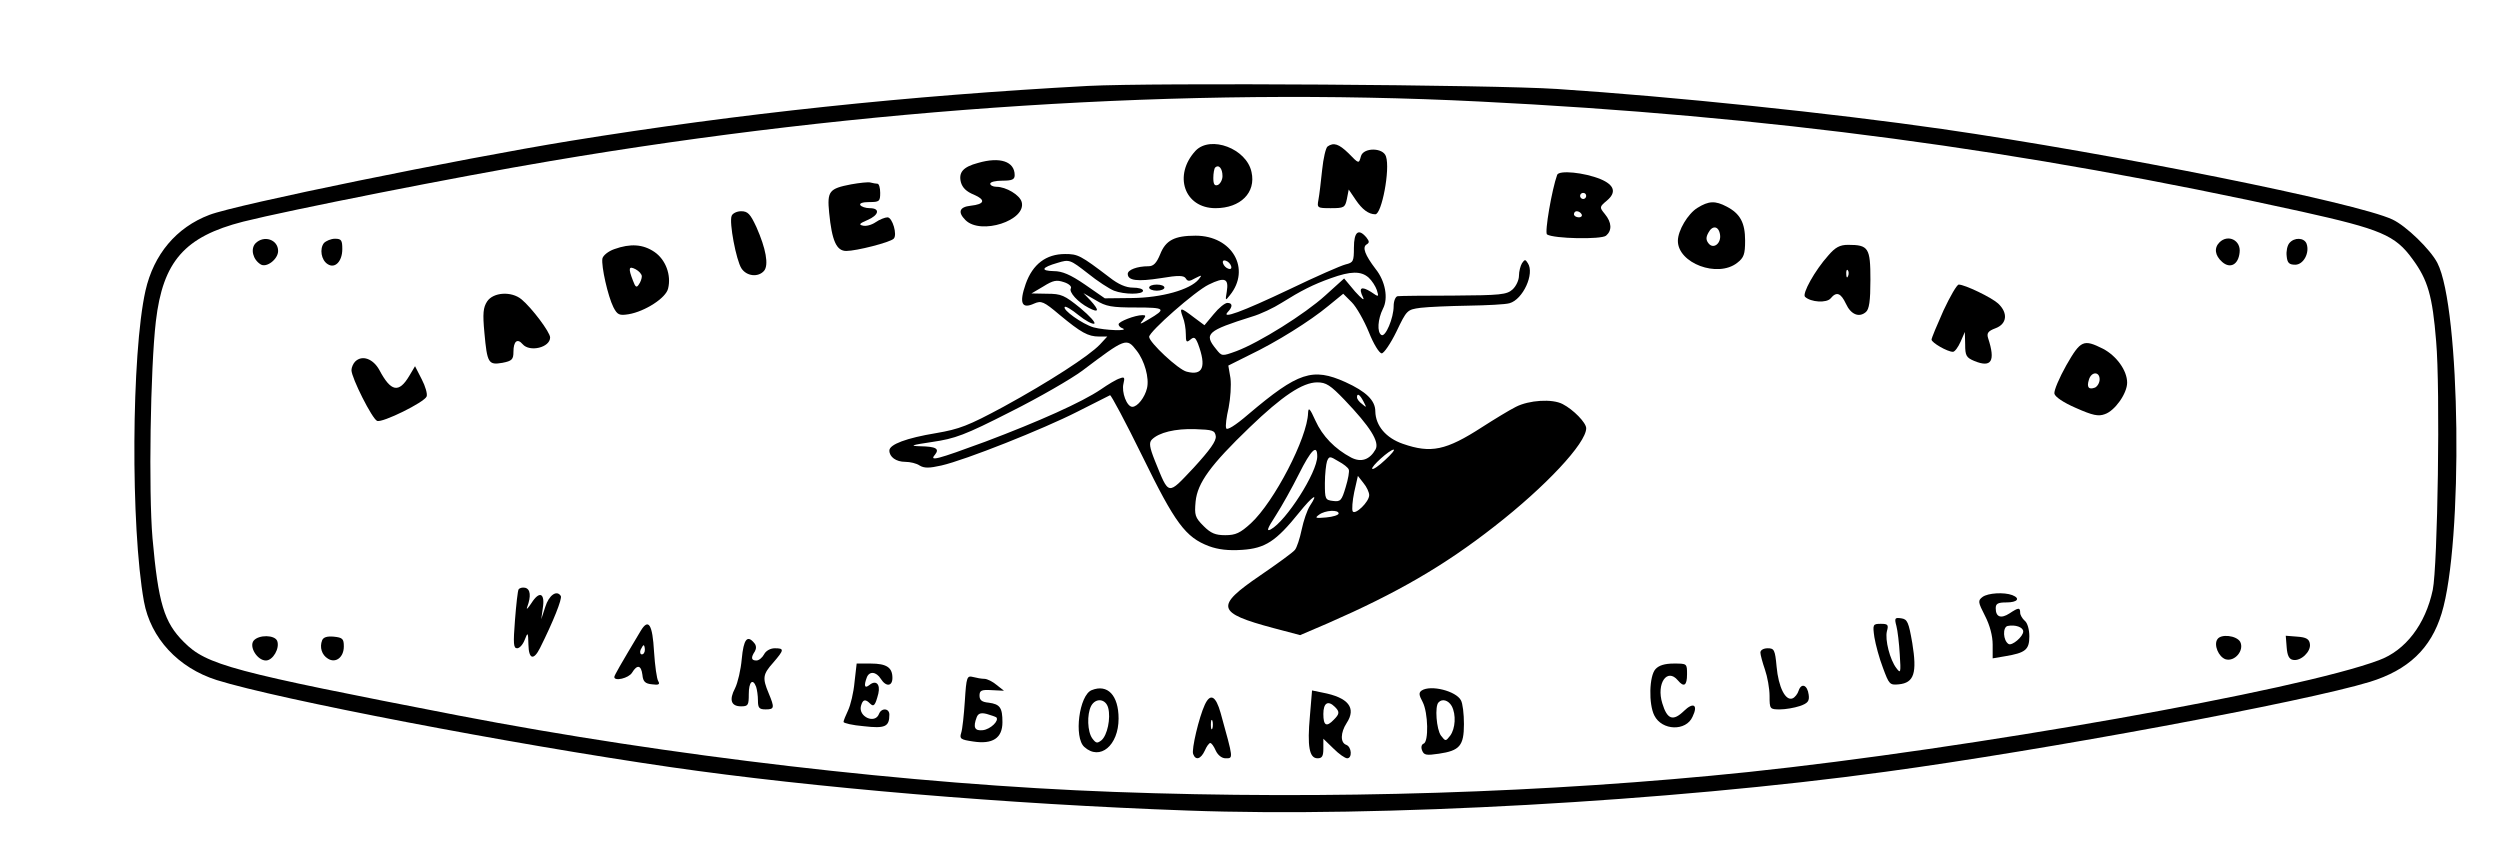
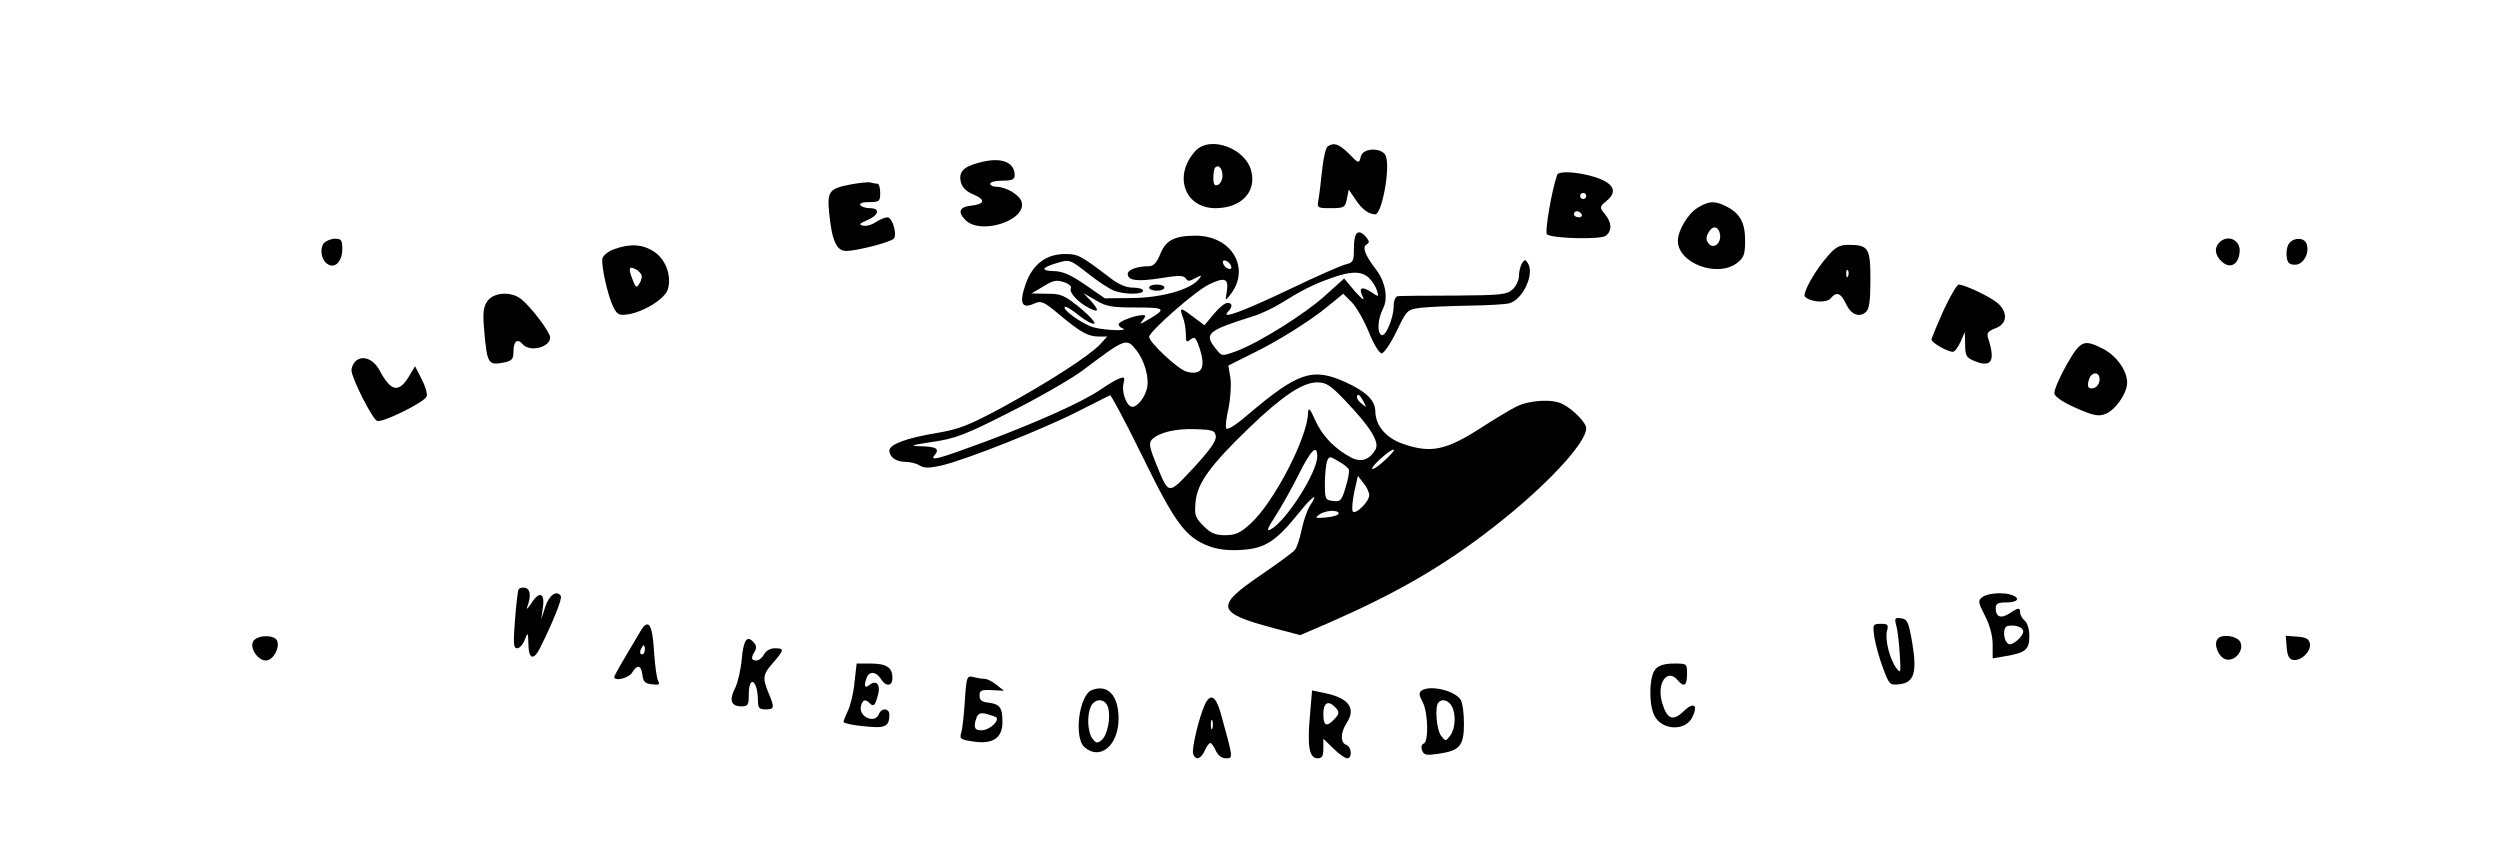
<svg xmlns="http://www.w3.org/2000/svg" version="1.0" width="613pt" height="210pt" viewBox="0 0 818 280" preserveAspectRatio="xMidYMid meet">
  <g transform="translate(0,280) scale(0.1,-0.1)" fill="#000000" stroke="none">
-     <path d="M3560 2520 c-590 -32 -1140 -90 -1695 -180 -362 -59 -1092 -208 -1180 -242 -108 -41 -182 -129 -209 -248 -46 -205 -49 -773 -5 -1017 22 -120 112 -217 238 -257 201 -63 961 -209 1486 -285 463 -67 1100 -121 1692 -142 624 -23 1574 30 2283 127 523 71 1371 229 1584 294 126 39 200 109 235 224 71 231 62 1000 -14 1147 -23 44 -102 121 -147 142 -117 55 -912 215 -1473 296 -361 52 -880 106 -1260 131 -210 14 -1324 21 -1535 10z m1280 -51 c946 -47 1770 -157 2690 -360 260 -58 307 -77 364 -156 50 -68 65 -120 77 -268 14 -157 5 -736 -11 -814 -24 -113 -89 -198 -176 -230 -263 -99 -1342 -290 -2064 -366 -653 -68 -1371 -91 -2075 -65 -659 24 -1460 118 -2145 250 -743 144 -824 165 -899 241 -64 64 -83 126 -102 339 -13 152 -7 556 11 710 23 196 94 277 286 326 147 37 701 147 1004 198 1029 175 2083 243 3040 195z" />
    <path d="M3912 2308 c-74 -80 -37 -188 65 -188 82 0 133 51 118 118 -16 77 -134 121 -183 70z m88 -83 c0 -12 -7 -25 -15 -29 -11 -4 -15 2 -15 23 0 15 3 31 6 34 12 11 24 -3 24 -28z" />
    <path d="M4344 2322 c-6 -4 -14 -38 -18 -77 -4 -38 -9 -82 -12 -97 -5 -27 -4 -28 40 -28 44 0 47 2 53 30 l6 31 23 -34 c21 -31 42 -47 64 -47 21 0 49 147 35 189 -9 30 -74 30 -82 1 -7 -25 -6 -26 -41 10 -31 30 -48 36 -68 22z" />
    <path d="M3200 2268 c-49 -13 -64 -31 -56 -63 5 -18 18 -31 43 -41 39 -17 35 -31 -11 -36 -37 -4 -43 -21 -17 -47 50 -50 200 -1 184 59 -6 23 -51 50 -83 50 -11 0 -20 5 -20 10 0 6 18 10 40 10 32 0 40 4 40 18 0 45 -48 61 -120 40z" />
    <path d="M5095 2229 c-17 -47 -42 -190 -33 -195 22 -14 177 -17 193 -4 20 17 19 43 -4 71 -18 22 -18 23 7 44 32 27 24 51 -21 70 -54 22 -136 30 -142 14z m95 -69 c0 -5 -4 -10 -10 -10 -5 0 -10 5 -10 10 0 6 5 10 10 10 6 0 10 -4 10 -10z m-15 -60 c3 -5 -1 -10 -9 -10 -9 0 -16 5 -16 10 0 6 4 10 9 10 6 0 13 -4 16 -10z" />
    <path d="M2785 2198 c-72 -14 -79 -22 -72 -93 9 -92 24 -125 56 -125 33 0 143 28 155 40 13 12 -4 70 -20 70 -8 0 -26 -7 -39 -16 -13 -9 -32 -14 -42 -11 -14 3 -11 7 15 18 38 16 43 39 8 39 -14 0 -28 5 -31 10 -4 6 8 10 29 10 33 0 36 2 36 30 0 17 -4 30 -9 30 -5 0 -15 2 -23 4 -7 2 -35 -1 -63 -6z" />
    <path d="M5554 2121 c-31 -19 -64 -74 -64 -108 0 -73 130 -122 194 -72 22 17 26 28 26 73 0 58 -16 88 -60 111 -38 20 -59 19 -96 -4z m74 -88 c4 -28 -21 -48 -37 -29 -9 11 -10 20 -1 36 13 25 34 22 38 -7z" />
-     <path d="M2394 2095 c-9 -21 15 -146 32 -172 17 -26 55 -30 74 -8 16 19 6 73 -25 143 -20 43 -28 52 -50 52 -14 0 -28 -7 -31 -15z" />
    <path d="M4430 1991 c0 -45 -2 -49 -27 -55 -16 -4 -98 -40 -183 -81 -158 -75 -227 -100 -202 -74 16 17 15 29 -2 29 -8 0 -28 -16 -45 -37 l-30 -36 -35 26 c-43 33 -48 34 -36 1 6 -14 10 -39 10 -56 0 -26 2 -29 15 -18 12 10 16 8 25 -14 28 -75 16 -105 -37 -91 -27 6 -123 96 -123 114 0 17 151 150 195 171 53 26 66 20 59 -23 -5 -30 -5 -31 10 -12 70 86 8 195 -112 195 -69 0 -98 -15 -116 -61 -12 -29 -22 -39 -38 -39 -38 0 -68 -12 -68 -25 0 -22 31 -26 108 -14 59 10 76 9 82 -1 6 -10 12 -10 31 1 22 11 23 11 11 -4 -28 -34 -122 -60 -217 -61 l-90 -1 -65 45 c-48 33 -75 44 -102 44 -45 1 -40 12 12 27 39 12 41 11 99 -34 32 -26 71 -51 86 -57 34 -13 95 -13 95 0 0 6 -15 10 -33 10 -23 0 -48 11 -76 33 -96 73 -104 77 -146 77 -62 0 -106 -33 -129 -98 -22 -63 -13 -83 28 -64 23 10 31 7 83 -37 70 -58 93 -71 129 -71 l27 0 -24 -26 c-35 -37 -166 -122 -316 -204 -115 -62 -144 -73 -220 -86 -97 -16 -153 -37 -153 -57 0 -21 22 -37 52 -37 16 0 37 -5 47 -12 15 -9 31 -9 71 0 79 18 333 119 445 176 55 28 103 52 107 54 3 2 51 -88 106 -200 107 -219 141 -265 218 -294 30 -11 63 -15 108 -12 76 5 111 28 186 121 45 56 67 70 36 23 -9 -14 -21 -49 -27 -78 -6 -29 -16 -59 -22 -66 -6 -8 -57 -45 -114 -84 -148 -101 -143 -122 44 -172 l87 -23 91 39 c224 98 379 187 545 317 167 130 300 272 300 321 0 18 -42 61 -77 79 -34 18 -110 13 -153 -9 -22 -11 -71 -41 -110 -66 -119 -77 -168 -87 -260 -55 -55 19 -89 59 -90 106 0 36 -30 65 -98 96 -107 48 -154 33 -317 -105 -44 -38 -71 -54 -73 -46 -3 7 1 37 8 67 6 31 9 74 6 97 l-7 41 68 34 c90 43 200 112 259 161 l49 40 28 -28 c15 -15 40 -59 56 -98 15 -38 34 -69 42 -69 7 0 29 32 48 71 34 71 35 72 79 78 25 3 95 6 156 7 61 1 122 4 135 8 44 12 83 97 60 131 -8 13 -10 13 -19 0 -5 -8 -10 -27 -10 -41 0 -14 -9 -34 -21 -45 -19 -17 -39 -19 -193 -20 -94 0 -177 -1 -183 -2 -7 -1 -13 -16 -13 -32 0 -40 -27 -103 -40 -95 -15 9 -12 52 5 86 18 34 8 90 -24 130 -35 46 -44 71 -30 80 10 6 10 10 0 23 -26 31 -41 19 -41 -33z m-402 -60 c3 -8 -1 -12 -9 -9 -7 2 -15 10 -17 17 -3 8 1 12 9 9 7 -2 15 -10 17 -17z m450 -38 c11 -10 23 -29 27 -41 7 -23 7 -24 -19 -6 -32 20 -42 14 -26 -18 6 -13 -5 -4 -26 19 l-36 43 -62 -56 c-66 -60 -216 -154 -291 -182 -47 -17 -47 -17 -66 7 -41 50 -29 60 117 106 28 8 72 29 97 45 64 40 103 60 162 81 64 23 98 24 123 2z m-974 -35 c-8 -12 23 -46 58 -64 34 -18 36 -9 6 24 l-23 24 40 -23 c34 -21 53 -24 132 -24 96 0 101 -4 41 -39 -28 -17 -31 -17 -19 -3 11 15 11 17 -1 17 -24 0 -78 -21 -78 -30 0 -5 6 -11 13 -13 24 -10 -58 -7 -95 3 -37 11 -103 58 -94 67 3 3 23 -9 45 -27 22 -18 45 -30 51 -28 7 2 -14 25 -45 51 -52 42 -62 47 -109 47 l-51 1 39 23 c32 20 43 22 67 14 16 -5 26 -14 23 -20z m215 -204 c26 -33 42 -90 34 -123 -7 -30 -31 -61 -48 -61 -18 0 -36 48 -29 76 5 20 3 23 -12 17 -11 -3 -39 -20 -62 -36 -62 -42 -203 -105 -378 -171 -160 -59 -184 -65 -165 -43 16 20 4 27 -48 28 -37 1 -29 4 39 14 75 11 106 22 257 99 94 47 199 108 234 134 142 107 145 109 178 66z m681 -162 c83 -87 114 -136 101 -161 -19 -34 -47 -44 -80 -27 -53 28 -94 70 -117 121 -18 40 -23 45 -24 25 -2 -81 -111 -291 -187 -361 -35 -32 -50 -39 -84 -39 -32 0 -47 6 -71 30 -28 28 -30 36 -26 80 6 61 49 120 177 243 106 102 173 147 221 147 29 0 43 -9 90 -58z m61 -4 c11 -21 11 -22 -4 -9 -10 7 -17 17 -17 22 0 15 9 10 21 -13z m-483 -114 c2 -16 -19 -45 -72 -103 -87 -92 -80 -93 -127 22 -18 45 -20 60 -10 70 23 23 76 36 141 34 58 -2 65 -4 68 -23z m332 -66 c0 -53 -102 -212 -152 -239 -15 -8 -12 2 16 45 20 31 54 92 76 136 40 80 60 99 60 58z m222 -12 c-20 -19 -39 -32 -42 -29 -6 6 57 63 70 63 5 0 -7 -15 -28 -34z m-119 -31 c3 -5 -2 -32 -10 -58 -13 -44 -17 -48 -41 -45 -26 3 -27 6 -27 58 0 30 4 63 7 72 7 17 9 17 37 0 17 -9 32 -21 34 -27z m67 -84 c0 -22 -46 -66 -54 -53 -3 6 -1 34 5 63 l12 53 18 -23 c11 -13 19 -31 19 -40z m-100 -60 c0 -5 -18 -11 -41 -13 -35 -3 -38 -2 -23 9 20 15 64 17 64 4z" />
-     <path d="M836 2005 c-17 -18 -9 -53 17 -69 19 -12 57 17 57 44 0 37 -46 53 -74 25z" />
    <path d="M1060 2006 c-15 -19 -9 -56 12 -69 24 -16 48 9 48 49 0 29 -3 34 -24 34 -13 0 -29 -7 -36 -14z" />
    <path d="M7262 2008 c-18 -18 -15 -43 9 -64 26 -23 53 -9 57 31 5 40 -38 61 -66 33z" />
    <path d="M7491 2006 c-7 -8 -11 -27 -9 -43 2 -22 8 -28 28 -28 27 0 48 39 37 69 -8 20 -40 21 -56 2z" />
    <path d="M2010 1986 c-20 -7 -37 -21 -39 -31 -4 -25 18 -123 36 -159 13 -25 19 -28 50 -23 53 9 122 53 129 84 11 44 -8 95 -45 120 -37 25 -78 28 -131 9z m90 -89 c0 -7 -4 -19 -10 -27 -7 -11 -11 -9 -19 13 -16 41 -14 49 9 37 11 -6 20 -16 20 -23z" />
    <path d="M5982 1965 c-44 -49 -86 -125 -76 -135 19 -18 71 -21 84 -5 19 23 33 18 50 -18 16 -35 43 -46 65 -27 11 9 15 36 15 106 0 104 -6 114 -73 114 -27 0 -42 -8 -65 -35z m65 -67 c-3 -8 -6 -5 -6 6 -1 11 2 17 5 13 3 -3 4 -12 1 -19z" />
    <path d="M3760 1860 c0 -5 11 -10 25 -10 14 0 25 5 25 10 0 6 -11 10 -25 10 -14 0 -25 -4 -25 -10z" />
    <path d="M6359 1785 c-21 -47 -39 -90 -39 -95 0 -10 52 -40 70 -40 6 0 17 15 25 33 l14 32 1 -41 c0 -37 4 -43 30 -54 56 -23 70 -1 45 75 -5 16 0 23 24 32 38 14 42 50 9 81 -22 20 -109 62 -129 62 -6 0 -28 -38 -50 -85z" />
    <path d="M1594 1815 c-13 -20 -15 -39 -9 -103 9 -99 13 -106 59 -98 31 6 36 11 36 36 0 35 13 45 30 25 23 -27 90 -11 90 22 0 17 -60 97 -94 125 -33 27 -92 23 -112 -7z" />
    <path d="M6761 1606 c-23 -41 -41 -83 -39 -93 2 -10 29 -29 71 -47 54 -24 73 -28 94 -20 33 11 73 68 73 103 0 40 -35 88 -79 111 -64 32 -73 28 -120 -54z m109 -46 c0 -11 -7 -23 -15 -27 -21 -8 -28 1 -20 26 8 27 35 27 35 1z" />
    <path d="M1162 1618 c-6 -6 -12 -19 -12 -28 0 -25 68 -160 84 -166 17 -7 155 61 162 80 3 8 -4 33 -16 56 l-22 43 -19 -32 c-34 -57 -60 -52 -98 20 -20 36 -56 50 -79 27z" />
    <path d="M1697 873 c-3 -4 -8 -50 -12 -101 -6 -77 -5 -92 7 -92 8 0 19 12 25 28 10 26 11 25 12 -16 1 -48 17 -53 38 -11 43 86 73 161 68 170 -13 21 -39 3 -51 -36 l-13 -40 5 36 c8 50 -11 58 -37 17 -12 -18 -18 -24 -14 -13 13 35 11 59 -7 63 -9 2 -18 -1 -21 -5z" />
    <path d="M6487 848 c-16 -12 -15 -17 8 -62 16 -31 25 -66 25 -94 l0 -45 41 7 c66 11 79 21 79 65 0 22 -6 44 -15 51 -8 7 -15 19 -15 26 0 18 -5 18 -35 -2 -28 -18 -45 -12 -45 17 0 15 7 19 35 19 36 0 47 13 19 24 -27 10 -79 7 -97 -6z m133 -113 c0 -17 -37 -48 -48 -41 -18 11 -20 55 -3 59 25 5 51 -4 51 -18z" />
    <path d="M6205 753 c4 -15 9 -57 11 -93 4 -60 3 -64 -11 -45 -21 27 -38 93 -31 121 6 21 3 24 -20 24 -26 0 -27 -2 -21 -44 4 -24 16 -69 28 -100 20 -54 22 -57 52 -54 50 5 60 37 44 135 -12 69 -16 78 -36 81 -21 3 -23 1 -16 -25z" />
    <path d="M2097 738 c-67 -112 -87 -147 -87 -152 0 -15 47 -4 58 14 17 28 30 25 34 -7 2 -22 9 -29 32 -31 21 -3 26 0 20 10 -5 7 -11 51 -14 97 -5 89 -18 110 -43 69z m13 -63 c0 -8 -4 -15 -10 -15 -5 0 -7 7 -4 15 4 8 8 15 10 15 2 0 4 -7 4 -15z" />
    <path d="M830 705 c-16 -20 12 -65 40 -65 23 0 46 40 37 64 -8 20 -60 21 -77 1z" />
-     <path d="M1054 706 c-9 -23 -1 -48 19 -60 25 -16 52 4 52 40 0 25 -4 29 -33 32 -22 2 -34 -2 -38 -12z" />
    <path d="M7255 709 c-12 -18 4 -57 27 -65 30 -9 62 29 48 57 -12 21 -64 27 -75 8z" />
    <path d="M7482 683 c2 -27 8 -39 21 -41 25 -5 59 27 55 52 -2 16 -12 22 -41 24 l-38 3 3 -38z" />
    <path d="M2427 645 c-3 -35 -13 -78 -22 -96 -20 -38 -13 -59 20 -59 23 0 25 4 25 40 0 40 13 53 24 24 3 -9 6 -29 6 -45 0 -24 4 -29 25 -29 29 0 30 5 10 53 -21 50 -19 62 15 100 36 42 37 47 5 47 -14 0 -29 -8 -35 -20 -6 -11 -17 -20 -25 -20 -17 0 -19 9 -5 30 5 9 5 19 -2 27 -23 28 -35 13 -41 -52z" />
-     <path d="M5760 666 c0 -7 7 -33 15 -56 8 -23 15 -62 15 -86 0 -43 1 -44 34 -44 18 0 47 5 65 11 26 9 32 16 29 37 -4 32 -24 40 -33 13 -3 -10 -12 -22 -20 -25 -23 -9 -46 37 -52 104 -5 55 -8 60 -29 60 -14 0 -24 -6 -24 -14z" />
    <path d="M2796 569 c-3 -34 -13 -75 -21 -92 -8 -17 -15 -34 -15 -38 0 -4 30 -11 66 -14 70 -8 84 -2 84 38 0 21 -26 23 -34 2 -13 -34 -68 -9 -59 26 6 22 14 24 30 8 12 -12 17 -6 27 33 7 31 -8 45 -29 28 -16 -13 -19 -3 -9 24 8 22 31 20 46 -4 17 -27 38 -25 38 3 0 34 -19 47 -71 47 l-46 0 -7 -61z" />
    <path d="M5417 612 c-21 -22 -23 -115 -4 -152 25 -50 104 -52 125 -4 19 39 3 49 -28 19 -36 -35 -55 -28 -71 25 -20 65 16 117 51 75 20 -24 30 -17 30 20 0 35 0 35 -43 35 -30 0 -49 -6 -60 -18z" />
    <path d="M3157 508 c-3 -46 -8 -93 -12 -105 -6 -19 -2 -22 39 -28 64 -10 96 11 96 63 0 48 -8 59 -45 64 -22 2 -30 8 -30 23 0 17 6 20 40 18 l40 -2 -24 19 c-13 11 -31 20 -40 20 -9 0 -26 3 -37 6 -20 5 -22 1 -27 -78z m103 -54 c10 -11 -19 -39 -44 -42 -27 -3 -33 9 -20 43 5 12 14 15 33 10 14 -4 28 -9 31 -11z" />
    <path d="M3572 543 c-41 -16 -59 -155 -24 -186 51 -46 112 5 112 93 0 76 -36 114 -88 93z m54 -58 c9 -34 -3 -90 -22 -106 -14 -11 -18 -10 -30 6 -16 22 -18 78 -4 106 15 28 48 24 56 -6z" />
    <path d="M4652 542 c-10 -7 -10 -14 3 -38 18 -35 20 -131 3 -136 -7 -3 -9 -12 -5 -22 6 -16 14 -17 55 -11 68 10 82 26 82 97 0 33 -4 68 -10 78 -16 30 -98 51 -128 32z m98 -51 c15 -28 12 -74 -5 -97 -15 -19 -15 -19 -30 0 -15 20 -21 97 -8 109 12 13 32 7 43 -12z" />
    <path d="M4286 458 c-9 -99 -2 -138 25 -138 15 0 19 7 19 32 l0 32 33 -32 c18 -18 38 -32 45 -32 17 0 15 37 -3 44 -20 7 -19 40 1 71 33 50 6 84 -79 100 l-34 7 -7 -84z m82 30 c16 -16 15 -23 -4 -42 -24 -25 -34 -19 -34 19 0 36 15 46 38 23z" />
    <path d="M3942 495 c-19 -41 -44 -147 -38 -161 8 -22 25 -17 38 11 6 14 14 25 18 25 4 0 12 -11 18 -25 7 -15 20 -25 32 -25 26 0 26 -4 -16 148 -16 57 -34 66 -52 27z m25 -77 c-3 -7 -5 -2 -5 12 0 14 2 19 5 13 2 -7 2 -19 0 -25z" />
  </g>
</svg>